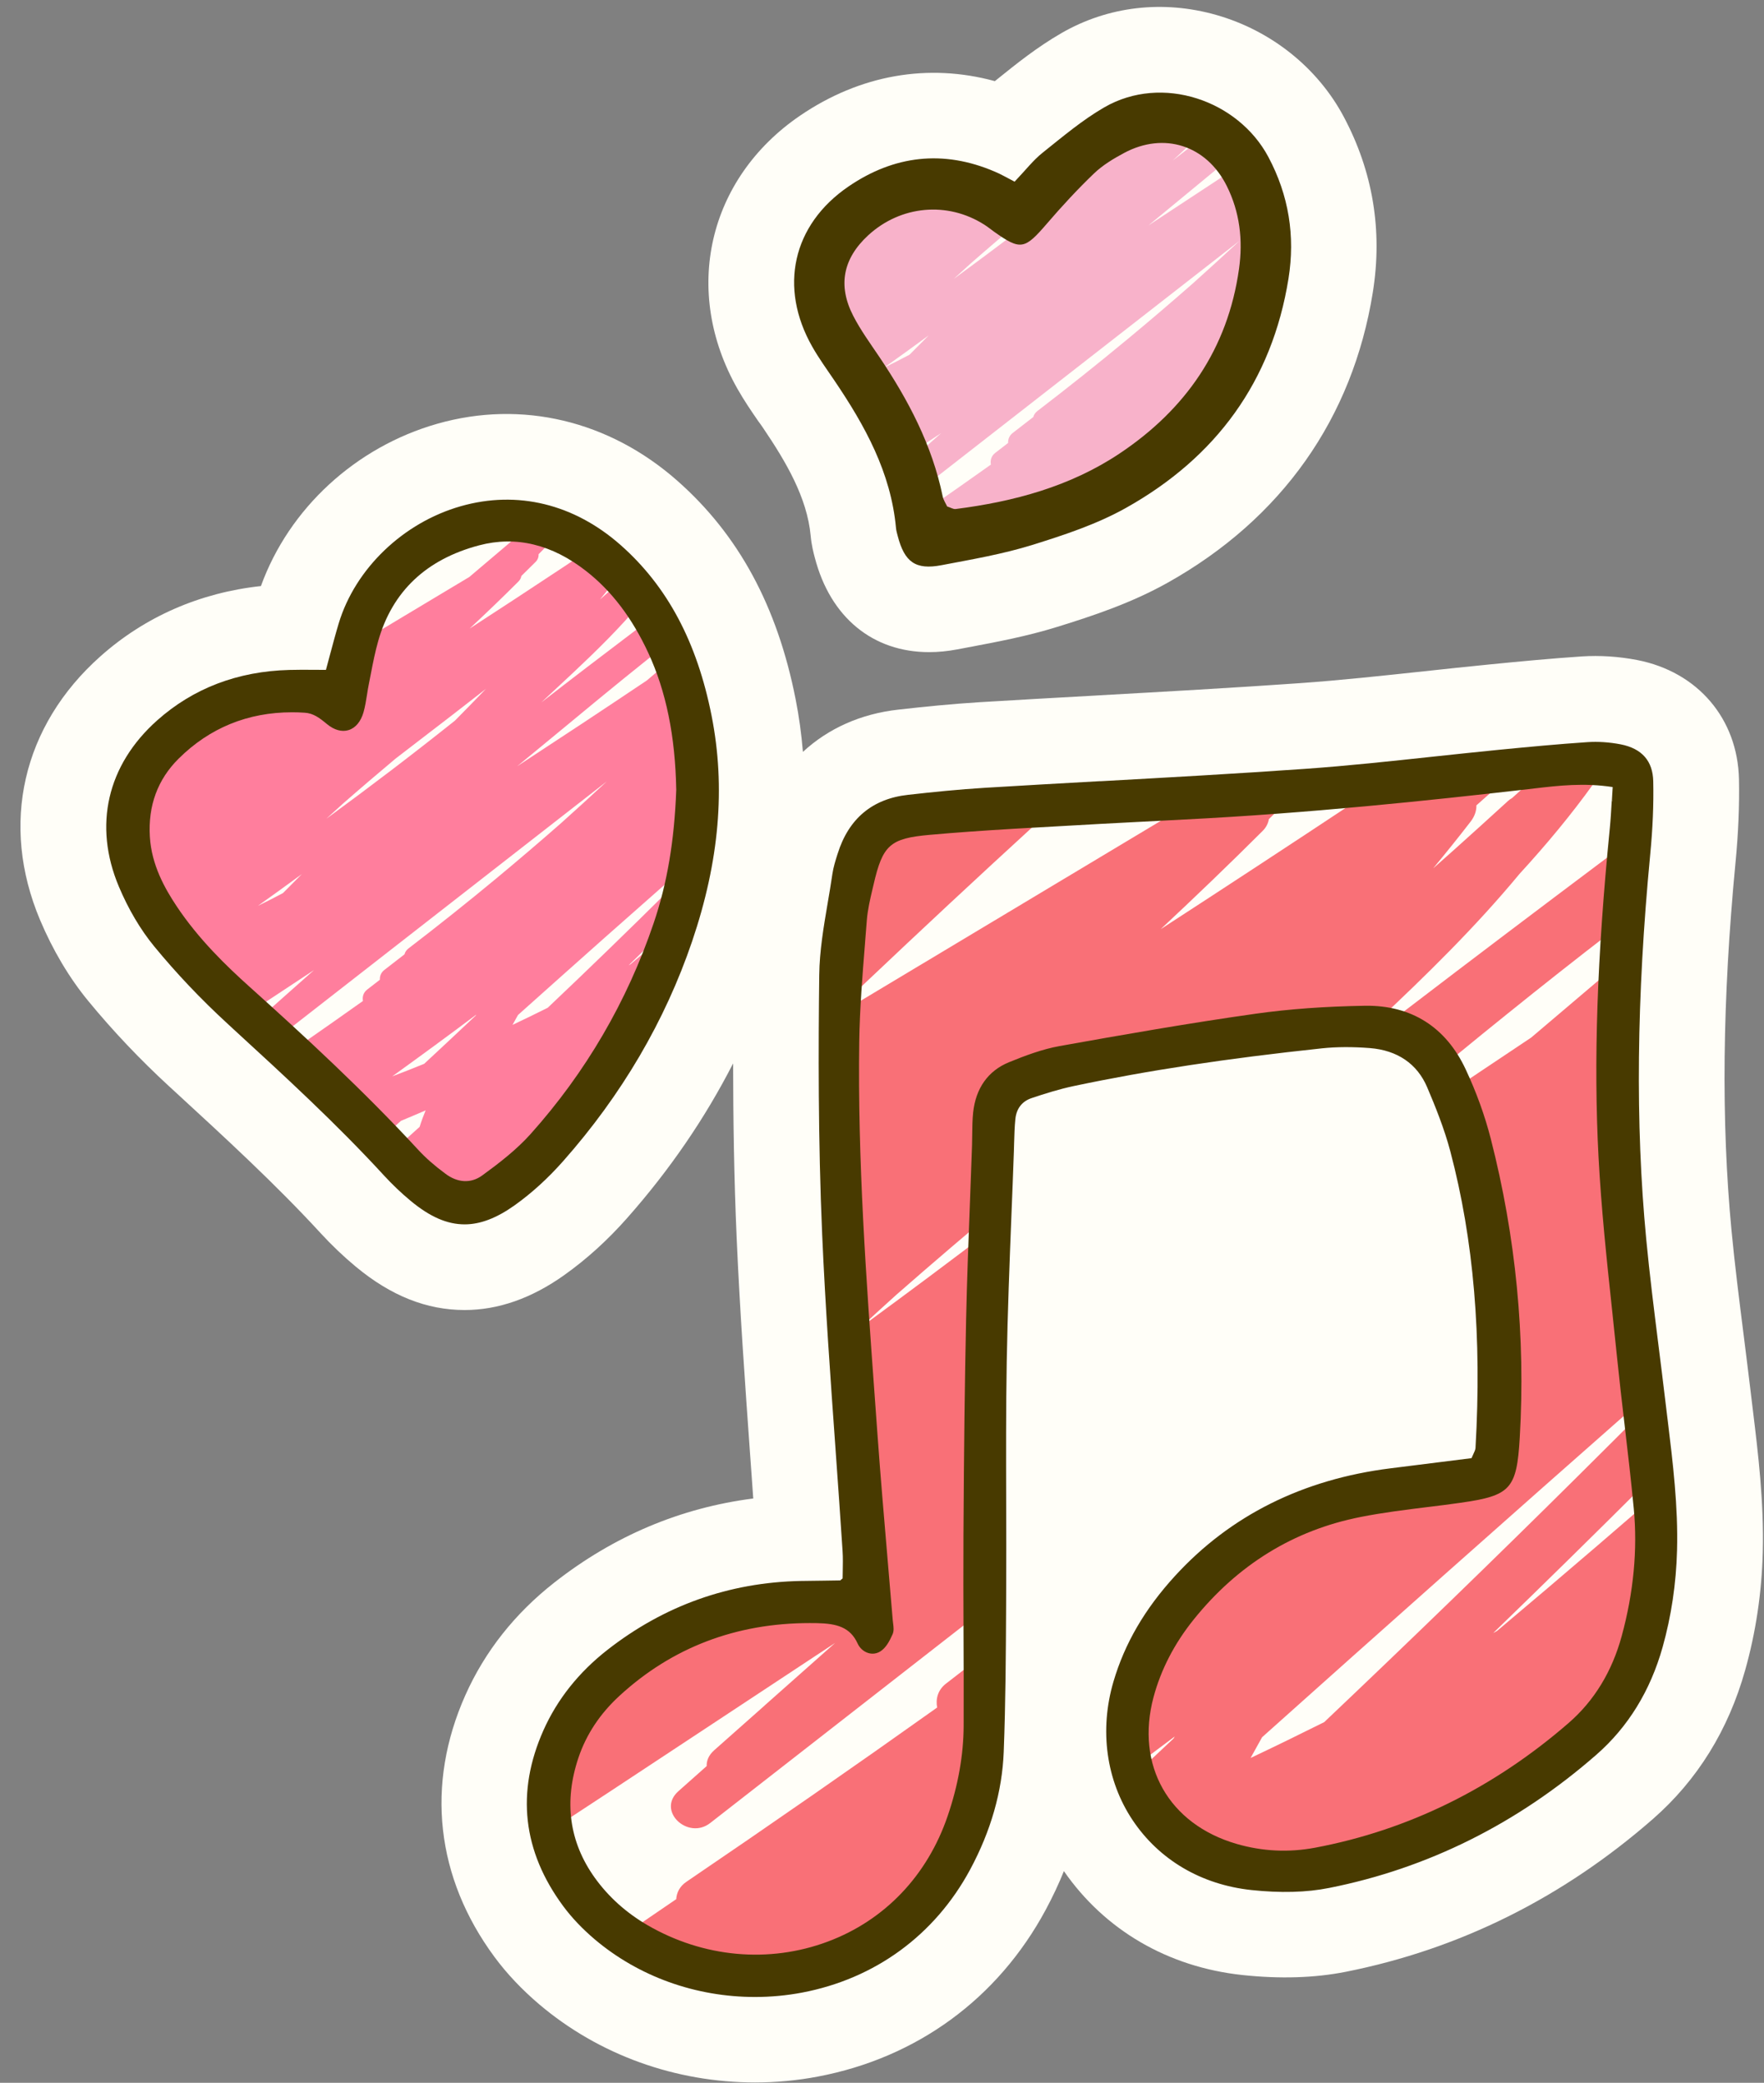
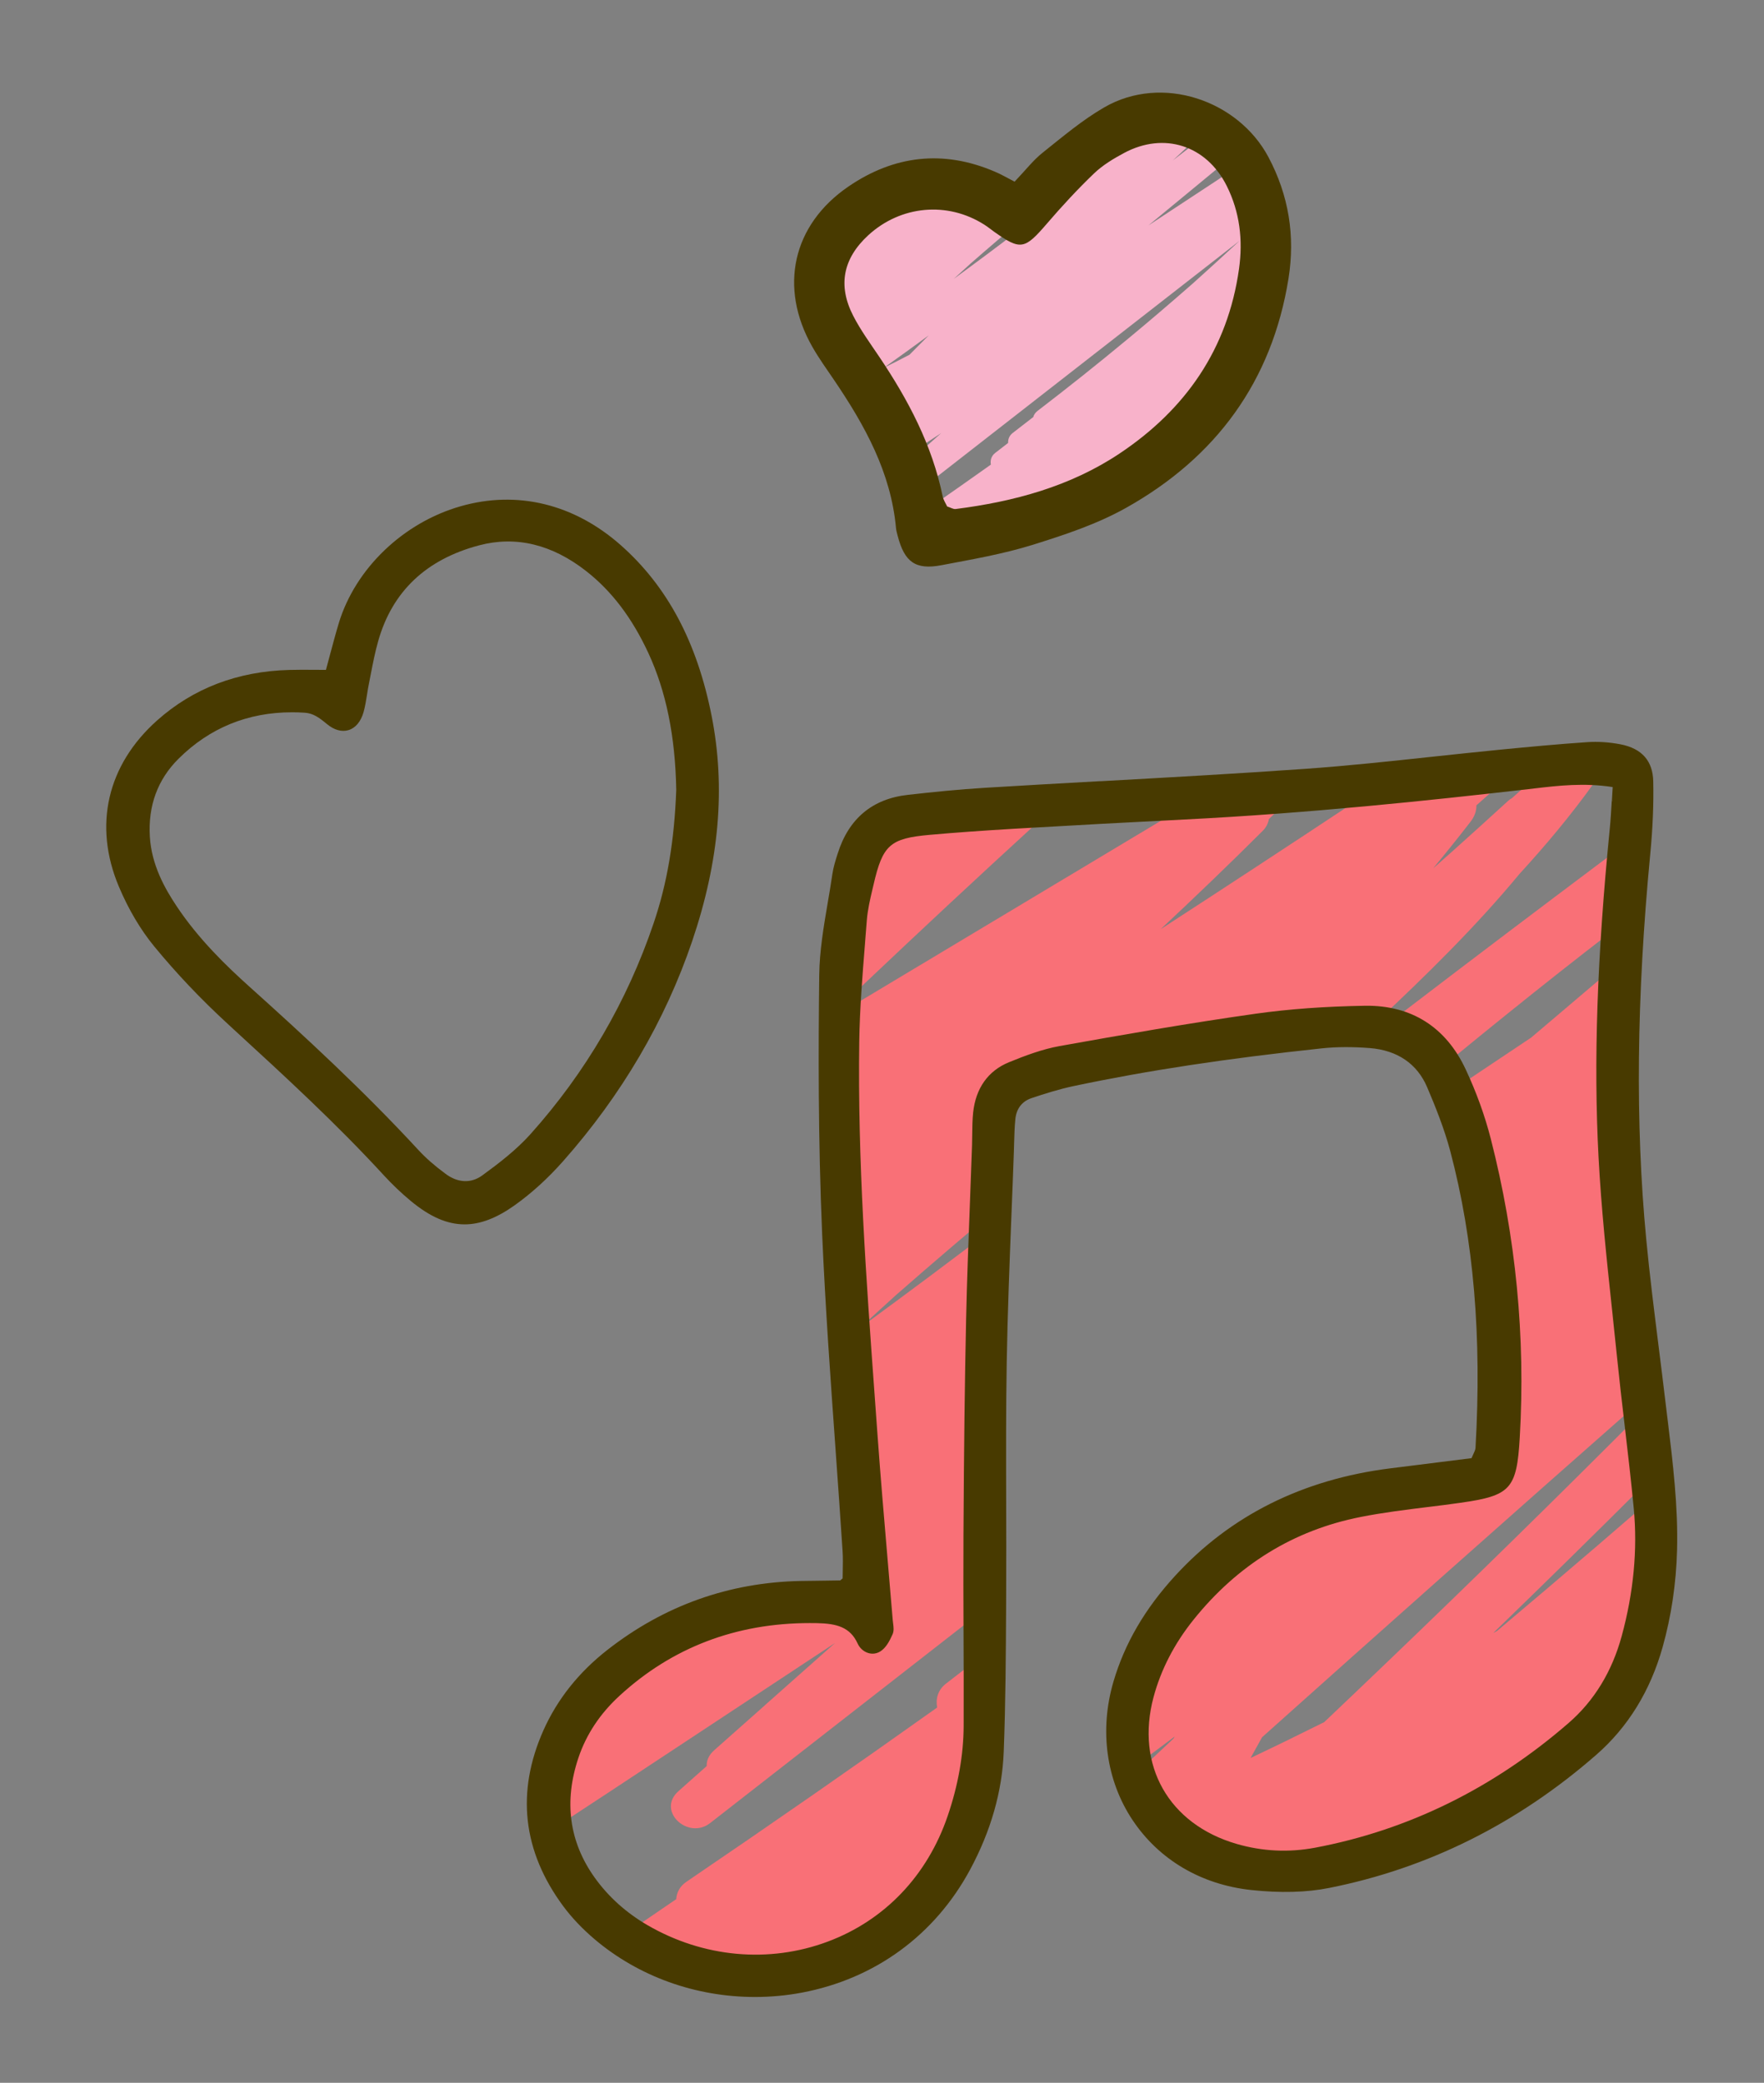
<svg xmlns="http://www.w3.org/2000/svg" xmlns:xlink="http://www.w3.org/1999/xlink" height="340.4" preserveAspectRatio="xMidYMid meet" version="1.0" viewBox="118.3 109.8 288.4 340.4" width="288.4" zoomAndPan="magnify">
  <rect x="118.3" y="109.8" width="288.4" height="340.4" fill="#808080" stroke="none" />
  <g>
    <g id="change1_1">
-       <path d="M243.1,179.8c3.68,5.44,7.17,11.33,7.74,17.58c0.14,1.55,0.47,2.77,0.64,3.43l0.03,0.11 c2.55,9.83,9.53,15.46,18.69,15.46c1.49,0,3.03-0.15,4.62-0.45l1.74-0.33c4.72-0.89,9.61-1.8,14.63-3.36 c5.84-1.81,12.05-3.87,18.02-7.21c18.64-10.45,30.24-26.86,33.54-47.48c1.61-10.08,0.01-19.73-4.77-28.69 c-4.27-8-11.84-14.04-20.77-16.6c-8.74-2.5-17.75-1.45-25.39,2.96c-3.98,2.3-7.38,5.03-10.37,7.44l-0.5,0.4 c-10.92-2.98-22.05-1.04-31.86,5.65c-15.08,10.3-19.29,28.65-10.23,44.62c1.14,2.01,2.36,3.78,3.43,5.33 C242.58,179.03,242.84,179.42,243.1,179.8z" fill="#fffef8" />
-     </g>
+       </g>
    <g id="change1_2">
-       <path d="M229.05,188.38c-11.16-9.85-25.46-13.25-39.24-9.33c-13.39,3.81-24.27,13.87-28.85,26.53 c-9.98,1.08-18.98,5.01-26.26,11.5c-12.75,11.35-16.43,27.45-9.86,43.05c2.07,4.92,4.79,9.5,7.88,13.25 c4.02,4.89,8.47,9.58,13.23,13.96l1.08,0.99c8.05,7.4,16.38,15.05,23.71,23.03c1.82,1.98,3.76,3.82,5.76,5.48 c5.74,4.75,11.56,7.06,17.77,7.06c5.49,0,10.96-1.92,16.28-5.71c3.65-2.59,7.11-5.73,10.29-9.33c6.94-7.84,12.73-16.3,17.32-25.27 c0.01,8.83,0.14,18.64,0.58,28.59c0.52,11.85,1.37,23.74,2.19,35.24l0.07,0.95c0.15,2.09,0.3,4.21,0.45,6.33 c-11.89,1.52-22.8,6.12-32.51,13.73c-6.47,5.07-11.37,11.27-14.56,18.42c0,0,0,0,0,0c-6.52,14.62-4.82,29.82,4.78,42.8 c2.02,2.73,4.48,5.33,7.31,7.73c9.71,8.23,22.25,12.76,35.29,12.76c3.43,0,6.88-0.32,10.24-0.96c16.2-3.06,29.42-12.72,37.24-27.21 c1.13-2.1,2.14-4.23,3-6.37c6.69,9.65,17.01,15.67,29.16,16.98c6.17,0.66,11.87,0.48,16.95-0.53 c18.56-3.69,35.45-12.09,50.19-24.97c7.25-6.34,12.33-14.52,15.08-24.32c1.74-6.17,2.71-12.65,2.88-19.28 c0.21-8.17-0.76-16.17-1.62-23.22l-0.4-3.32c-0.36-3.01-0.74-6.02-1.11-8.98c0-0.04-0.01-0.09-0.02-0.13l-0.01-0.11 c-0.7-5.53-1.42-11.26-1.95-16.79c-1.71-17.99-1.5-37.66,0.65-60.14c0.47-4.87,0.65-9.32,0.57-13.62 c-0.21-9.91-6.74-17.57-16.64-19.5c-2.99-0.58-6.12-0.78-9.04-0.59c-4.96,0.33-9.93,0.8-15,1.3c-3.61,0.35-7.26,0.75-10.83,1.13 c-6.74,0.72-13.71,1.48-20.45,1.95c-10.84,0.76-21.95,1.38-32.69,1.98l-0.64,0.04c-6.17,0.34-12.56,0.7-18.84,1.08 c-4.58,0.28-9.09,0.74-13.27,1.21c-6.18,0.68-11.51,3.09-15.64,6.91c-0.24-2.89-0.63-5.77-1.2-8.64 C245.38,208.88,239.06,197.21,229.05,188.38z" fill="#fffef8" />
-     </g>
+       </g>
    <g>
      <g>
        <defs>
          <g id="change2_2">
            <path d="M298.71,191.24c0,0,19.2-7.89,22.97-26.06 s3.43-41.83-14.74-37.03c-18.17,4.8-15.09,15.43-18.86,16.11c-3.77,0.69-13.03-3.77-18.86-3.77c-5.83,0-24,7.54-17.83,18.86 c6.17,11.31,15.43,24,16.46,29.83c1.03,5.83,1.71,8.23,1.71,8.23L298.71,191.24z" id="a" />
          </g>
        </defs>
        <clipPath id="b">
          <use overflow="visible" xlink:actuate="onLoad" xlink:href="#a" xlink:show="embed" xlink:type="simple" />
        </clipPath>
        <g id="change3_1">
          <path clip-path="url(#b)" d="M386.28,131.33 c1.46-1.74-0.87-4.19-2.53-2.53c-1.03,1.03-2.07,2.04-3.1,3.07c-0.31,0.06-0.63,0.22-0.93,0.52 c-6.74,6.72-13.54,13.38-20.36,20.01c-0.58-0.79-1.84-1.13-2.76-0.32c-10.45,9.3-20.96,18.55-31.67,27.55 c-0.1,0.06-0.21,0.11-0.31,0.17c8.12-7.86,16.13-15.83,23.99-23.93c2.27-2.34,4.51-4.73,6.6-7.23c3.72-4.09,7.18-8.42,9.79-13.32 c0.98-1.83-1.29-3.5-2.82-2.17c-3.94,3.43-7.87,6.87-11.8,10.31c1.26-1.42-0.55-3.87-2.25-2.73c-0.42,0.28-0.84,0.57-1.27,0.85 c-0.34,0.04-0.69,0.18-1.01,0.45c-0.54,0.44-1.08,0.88-1.62,1.32c-1.99,1.34-3.99,2.67-5.98,4.01c1.89-1.89,3.79-3.77,5.7-5.63 c3.1-3.01,6.23-5.97,9.38-8.93c2.62-2.4,5.22-4.81,7.79-7.26c0.36-0.34,0.52-0.72,0.55-1.1c0.77-0.72,1.54-1.44,2.31-2.17 c1.68-1.59-0.85-4.1-2.53-2.53c-1.16,1.07-2.31,2.15-3.47,3.23c-0.19,0.08-0.38,0.19-0.56,0.36c-0.62,0.57-1.24,1.15-1.85,1.72 c0.85-1.15,1.64-2.33,2.34-3.56c0.26-0.46,0.27-0.96,0.13-1.4c3.06-3.15,6.09-6.33,9.09-9.54c0.18-0.19,0.3-0.41,0.37-0.63 c0.83-0.88,1.66-1.75,2.48-2.63c1.32-1.42-0.45-4.06-2.17-2.82c-7.4,5.35-14.86,10.61-22.38,15.8c-0.52-0.89-1.83-1.4-2.88-0.52 c-4.98,4.19-9.94,8.4-14.9,12.61c-7.17,4.81-14.37,9.56-21.6,14.29c4.55-3.73,9.07-7.49,13.6-11.22 c5.41-4.45,10.86-8.84,16.45-13.07c0.98-0.73,1.96-1.47,2.94-2.2c0.4-0.3,0.63-0.69,0.72-1.1c0.13-0.1,0.25-0.19,0.38-0.29 c0.98-0.73,1.96-1.47,2.94-2.2c0.6-0.45,0.81-1.09,0.76-1.69c0.7-0.52,1.4-1.05,2.1-1.57c1.82-1.36,0.05-4.47-1.81-3.1 c-0.91,0.67-1.82,1.35-2.72,2.04c-10.5,7.85-20.99,15.72-31.35,23.76c1.74-1.61,3.47-3.23,5.2-4.85 c4.02-3.77,7.96-7.62,11.47-11.86c2.1-2.3,4.11-4.69,5.93-7.23c1.23-1.72-1.38-3.49-2.82-2.17c-1.23,1.12-2.47,2.24-3.71,3.35 c-0.11,0.06-0.22,0.14-0.33,0.23c-1.45,1.33-2.91,2.64-4.37,3.95c-0.53,0.47-1.06,0.95-1.6,1.42c1.01-1.23,2.01-2.47,2.99-3.73 c0.33-0.43,0.47-0.88,0.46-1.29c1.72-1.52,3.43-3.04,5.12-4.59c0.37-0.34,0.52-0.75,0.52-1.16c0.78-0.7,1.56-1.39,2.33-2.1 c1.48-1.36-0.47-3.97-2.17-2.82c-10.25,6.95-20.59,13.79-30.98,20.53c2.75-2.57,5.47-5.18,8.14-7.84 c0.28-0.28,0.43-0.6,0.49-0.93c0.79-0.77,1.58-1.55,2.37-2.33c0.39-0.39,0.53-0.85,0.51-1.3c0.8-0.8,1.59-1.61,2.37-2.43 c0.25-0.27,0.4-0.55,0.48-0.82c0.8-0.8,1.6-1.61,2.38-2.44c1.61-1.7-0.79-4-2.53-2.53c-4.75,4-9.49,8-14.22,12.02 c-8.98,5.38-17.96,10.77-26.94,16.15c4.49-4.28,9-8.53,13.56-12.73c5.19-4.79,10.43-9.54,15.7-14.24 c0.41-0.37,0.58-0.8,0.57-1.21c0.76-0.68,1.52-1.37,2.28-2.05c0.98-0.88,0.58-2.07-0.26-2.66c0.21-1.38-1.27-2.95-2.62-1.91 c-8.14,6.27-16.36,12.42-24.66,18.47c4.64-3.67,9.28-7.35,13.92-11.02c0.28-0.22,0.43-0.5,0.5-0.79 c1.18-0.93,2.35-1.86,3.53-2.79c0.48-0.38,0.62-0.91,0.53-1.42c0.78-0.61,1.55-1.23,2.33-1.84c1.58-1.25-0.55-4.05-2.17-2.82 c-7.72,5.88-15.31,11.91-22.81,18.05c-2.55,2.02-5.11,4.05-7.66,6.07c2.74-2.63,5.5-5.24,8.27-7.84 c4.47-4.18,8.99-8.31,13.54-12.41c0.42-0.38,0.59-0.8,0.59-1.2c0.76-0.68,1.51-1.38,2.27-2.06c1.74-1.57-0.78-3.96-2.53-2.53 c-0.63,0.51-1.26,1.02-1.89,1.53c0.12-1.38-1.72-2.64-3.08-1.46c-16.86,14.67-33.72,29.34-50.58,44 c-4.81,4.18-9.61,8.36-14.42,12.54c-0.13,0.11-0.23,0.23-0.31,0.35c-1.24,1.08-2.48,2.16-3.72,3.24 c-0.46,0.4-0.62,0.86-0.59,1.29c-0.75,0.66-1.51,1.31-2.26,1.97c-1.76,1.53,0.77,3.96,2.53,2.53 c6.27-5.07,12.54-10.14,18.81-15.22c-1.99,2.13-3.98,4.27-5.96,6.41c-1.77,1.4-3.54,2.8-5.31,4.2c-0.3,0.23-0.46,0.52-0.53,0.81 c-1.17,0.92-2.33,1.85-3.5,2.77c-0.5,0.39-0.64,0.92-0.54,1.43c-0.77,0.61-1.54,1.22-2.31,1.83c-0.84,0.66-0.66,1.71-0.06,2.39 c-3.08,3.43-6.15,6.88-9.2,10.34c-0.06,0.07-0.11,0.14-0.16,0.22c-0.9,1.02-1.8,2.03-2.7,3.05c-1.3,1.47,0.35,3.91,2.17,2.82 c4.88-2.93,9.76-5.85,14.65-8.78c-0.56,0.45-1.12,0.91-1.68,1.36c-1.8,1.45,0.75,3.97,2.53,2.53c3.25-2.62,6.48-5.25,9.71-7.89 c-1.54,2.06-3.01,4.17-4.42,6.32c-1,1.53,0.95,3.34,2.45,2.45c0.43-0.25,0.85-0.5,1.27-0.75c0.3-0.06,0.6-0.21,0.88-0.46 c0.07-0.06,0.13-0.12,0.2-0.18c5.64-3.33,11.26-6.7,16.87-10.09c-1.14,1.17-2.27,2.35-3.39,3.54c-1.45,1.31-2.9,2.64-4.34,3.97 c-6.01,5.58-11.83,11.37-17.34,17.44c-0.15,0.16-0.25,0.34-0.33,0.53c-0.85,0.91-1.69,1.82-2.53,2.74 c-1.29,1.42,0.44,4.07,2.17,2.82c5.62-4.05,11.22-8.12,16.81-12.21c-0.05,0.09-0.09,0.19-0.12,0.28 c-0.82,0.86-1.65,1.72-2.46,2.59c-1.35,1.44,0.4,3.95,2.17,2.82c3.94-2.52,7.85-5.08,11.74-7.69c-0.09,0.27-0.17,0.55-0.25,0.83 c-0.32,1.19,0.89,2.75,2.2,2.2c0.95-0.39,1.9-0.8,2.84-1.22c-0.62,0.54-1.25,1.09-1.87,1.63c-0.37,0.32-0.53,0.71-0.54,1.1 c-0.37,0.37-0.73,0.73-1.1,1.1c-0.41,0.35-0.81,0.71-1.22,1.06c-0.2,0.18-0.34,0.38-0.43,0.59c-4.67,4.68-9.33,9.36-14,14.04 c-0.29,0.29-0.45,0.6-0.51,0.91c-0.78,0.78-1.56,1.57-2.34,2.35c-1.65,1.65,0.8,4.02,2.53,2.53c6.73-5.79,14.28-10.52,21.67-15.4 c5.98-3.94,11.96-7.89,17.94-11.83c-1.87,1.66-3.74,3.31-5.6,4.97c-0.02,0.01-0.03,0.03-0.04,0.04 c-1.33,1.18-2.66,2.36-3.99,3.54c-0.44,0.39-0.61,0.84-0.6,1.26c-0.75,0.67-1.51,1.34-2.26,2.01c-1.76,1.57,0.77,3.91,2.53,2.53 c19.58-15.26,39.16-30.52,58.74-45.78c-2.53,2.36-5.1,4.69-7.68,7.01c-3.53,3.09-7.09,6.14-10.71,9.13 c-4.81,3.99-9.7,7.88-14.66,11.68c-0.36,0.28-0.58,0.62-0.68,0.99c-1.12,0.87-2.23,1.74-3.36,2.6c-0.57,0.44-0.78,1.04-0.75,1.63 c-0.7,0.54-1.4,1.09-2.11,1.63c-0.66,0.51-0.84,1.24-0.71,1.91c-6.61,4.7-13.28,9.33-20,13.89c-0.53,0.36-0.77,0.87-0.8,1.38 c-1.08,0.74-2.15,1.47-3.23,2.21c-0.7,0.47-0.9,1.19-0.78,1.84c-0.69,0.47-1.39,0.95-2.08,1.42c-1.9,1.29-0.12,4.39,1.81,3.1 c0.57-0.38,1.13-0.76,1.7-1.14c-0.53,0.41-1.05,0.83-1.57,1.24c-1.6,1.26,0.48,3.91,2.17,2.82c1.82-1.17,3.64-2.36,5.46-3.54 c-0.08,0.27-0.1,0.55-0.07,0.82c-0.69,0.48-1.38,0.97-2.07,1.45c-1.58,1.1-0.68,3.9,1.38,3.28c4.54-1.38,9.04-2.89,13.48-4.52 c-4.23,3.87-8.46,7.74-12.7,11.6c-0.39,0.36-0.56,0.77-0.56,1.17c-0.76,0.7-1.53,1.39-2.29,2.09c-1.71,1.56,0.83,4.09,2.53,2.53 c1.21-1.11,2.43-2.21,3.64-3.31c0.13-0.07,0.27-0.16,0.39-0.27c6.62-6.05,13.27-12.07,19.92-18.08c1.38-0.57,2.75-1.15,4.12-1.74 c-0.38,0.9-0.72,1.82-1,2.74c-2.51,2.27-5.03,4.54-7.56,6.79c-0.38,0.34-0.53,0.76-0.53,1.18c-0.78,0.69-1.55,1.39-2.33,2.08 c-1.5,1.33,0.5,4.01,2.17,2.82c2.58-1.85,5.14-3.72,7.69-5.61c0.02,0.09,0.03,0.18,0.05,0.28c0.23,1.11,1.7,1.67,2.63,1.07 c0.29-0.19,0.57-0.38,0.86-0.56c-1.81,1.79-3.55,3.65-5.15,5.62c-2.86,3.05-5.44,6.33-7.43,10.05c-0.66,1.23,0.14,2.37,1.19,2.6 c-0.07,0.06-0.13,0.12-0.2,0.17c-1.51,1.33,0.51,4.02,2.17,2.82c11.54-8.34,23.09-16.68,34.63-25.02 c-3.73,4.04-7.47,8.06-11.25,12.05c-0.21,0.22-0.35,0.46-0.44,0.69c-0.81,0.86-1.61,1.72-2.42,2.57 c-1.62,1.72,0.77,3.94,2.53,2.53c13.5-10.73,27.01-21.48,39.83-33.01c4.17-3.66,8.27-7.39,12.29-11.23 c4.28-4.09,8.45-8.29,12.49-12.62c0.18-0.2,0.31-0.42,0.38-0.65c0.83-0.87,1.66-1.74,2.48-2.61c1.32-1.42-0.45-4.06-2.17-2.81 c-7.2,5.2-14.39,10.4-21.59,15.6c3.97-4.54,7.9-9.1,11.81-13.68c3.09-3.63,6.15-7.28,9.21-10.94c1.91-1.77,3.83-3.54,5.74-5.32 c0.34-0.31,0.49-0.7,0.51-1.09c0.78-0.72,1.57-1.45,2.35-2.17c1.46-1.36-0.5-4.03-2.17-2.82c-3.5,2.55-7.03,5.07-10.58,7.56 c4.47-4.69,8.83-9.49,13.06-14.4C382.1,136.21,384.21,133.79,386.28,131.33z M348.28,172.19c-4.34,3.97-8.69,7.92-13.05,11.87 c2.17-2.24,4.3-4.51,6.38-6.82c1-0.87,1.99-1.75,2.97-2.64C345.82,173.81,347.05,173.01,348.28,172.19z M344.87,180.91 c-1.66,1.92-3.33,3.82-5,5.73c-1.8,2.04-3.61,4.08-5.42,6.11c-4.42,3.19-8.84,6.38-13.25,9.58 C329.12,195.22,337.01,188.08,344.87,180.91z M336.5,161.19c2.39-2.11,4.79-4.21,7.19-6.31c-4.08,4.2-8.23,8.34-12.38,12.46 c-6.65,6.59-13.37,13.11-20.17,19.55c-1.95,0.97-3.9,1.93-5.87,2.86c0.3-0.55,0.61-1.1,0.92-1.65 c4.82-4.31,9.65-8.61,14.48-12.91C325.94,170.51,331.21,165.84,336.5,161.19z M285.22,198.31c4.7-3.38,9.37-6.8,14-10.28 c-0.03,0.05-0.07,0.11-0.1,0.16c-2.85,2.69-5.71,5.36-8.57,8.03C288.78,196.94,287,197.63,285.22,198.31z M330.35,203.67 c1.44-1.59,2.88-3.19,4.32-4.79c3.23-2.33,6.45-4.66,9.68-6.99C339.74,195.88,335.06,199.8,330.35,203.67z M246.02,145.58 c-1.01,0.84-2.02,1.68-3.04,2.52c-4.58,2.74-9.16,5.49-13.74,8.23c-3.87,2.32-7.75,4.64-11.62,6.97c1-1.11,2.01-2.21,3.02-3.32 c0.58,0.25,1.29,0.2,1.91-0.34c2.48-2.15,4.95-4.3,7.43-6.45c10.35-6.9,20.57-13.97,30.69-21.19c-0.2,0.18-0.4,0.36-0.6,0.54 C255.26,136.76,250.55,141.07,246.02,145.58z M277.02,152.84c2.89-2.53,5.81-5.02,8.75-7.48c3.08-2.36,6.16-4.72,9.24-7.1 c1.95-1.5,3.89-3.01,5.83-4.52c-1.71,1.78-3.44,3.55-5.18,5.3c-7.03,5.59-14.17,11.04-21.43,16.34 C275.16,154.53,276.09,153.68,277.02,152.84z M267,167.77c-1.38,0.73-2.77,1.44-4.17,2.12c2.45-1.74,4.89-3.5,7.31-5.28 C269.1,165.67,268.05,166.72,267,167.77z" fill="#f8b2ca" />
        </g>
      </g>
      <g>
        <defs>
          <g id="change2_1">
-             <path d="M174.23,223.4c0,0-39.09-7.71-33.94,28.8 c0,0,20.31,29.06,36.51,39.34c16.2,10.29,13.37,23.91,30.6,6.69s30.09-51.43,22.89-77.14c-7.2-25.71-38.31-33.69-48.6-16.97 S174.23,223.4,174.23,223.4z" id="c" />
-           </g>
+             </g>
        </defs>
        <clipPath id="d">
          <use overflow="visible" xlink:actuate="onLoad" xlink:href="#c" xlink:show="embed" xlink:type="simple" />
        </clipPath>
        <g id="change4_1">
          <path clip-path="url(#d)" d="M281.55,220.02 c1.43-1.71-0.86-4.11-2.49-2.49c-1.01,1.01-2.03,2-3.04,3.01c-0.31,0.06-0.62,0.22-0.91,0.51c-6.61,6.59-13.28,13.12-19.97,19.63 c-0.57-0.78-1.8-1.11-2.7-0.31c-10.25,9.12-20.56,18.19-31.06,27.02c-0.1,0.06-0.2,0.11-0.3,0.17 c7.96-7.71,15.82-15.52,23.53-23.47c2.23-2.29,4.42-4.64,6.47-7.09c3.65-4.01,7.04-8.26,9.6-13.06c0.96-1.8-1.26-3.44-2.76-2.13 c-3.86,3.36-7.72,6.74-11.58,10.11c1.23-1.39-0.54-3.8-2.2-2.68c-0.41,0.28-0.83,0.55-1.24,0.83c-0.33,0.04-0.67,0.18-0.99,0.44 c-0.53,0.43-1.06,0.86-1.59,1.29c-1.96,1.31-3.91,2.62-5.87,3.93c1.85-1.86,3.71-3.7,5.59-5.52c3.04-2.95,6.11-5.86,9.2-8.76 c2.57-2.35,5.12-4.72,7.64-7.12c0.35-0.33,0.51-0.71,0.54-1.07c0.76-0.71,1.51-1.41,2.26-2.13c1.65-1.56-0.83-4.02-2.49-2.49 c-1.13,1.05-2.27,2.11-3.4,3.16c-0.19,0.08-0.38,0.19-0.55,0.35c-0.61,0.56-1.21,1.13-1.82,1.69c0.83-1.12,1.6-2.29,2.3-3.5 c0.26-0.45,0.27-0.94,0.12-1.37c3-3.09,5.98-6.21,8.91-9.36c0.18-0.19,0.29-0.4,0.37-0.62c0.81-0.86,1.63-1.71,2.44-2.58 c1.29-1.39-0.44-3.98-2.13-2.76c-7.26,5.25-14.58,10.41-21.95,15.5c-0.51-0.87-1.8-1.37-2.82-0.51 c-4.88,4.11-9.75,8.24-14.61,12.37c-7.03,4.72-14.1,9.38-21.18,14.01c4.47-3.66,8.9-7.35,13.34-11 c5.31-4.36,10.65-8.67,16.13-12.82c0.96-0.72,1.92-1.44,2.89-2.16c0.4-0.3,0.62-0.68,0.7-1.07c0.12-0.09,0.24-0.19,0.37-0.28 c0.96-0.72,1.92-1.44,2.89-2.16c0.59-0.44,0.79-1.07,0.74-1.66c0.69-0.51,1.37-1.03,2.06-1.54c1.79-1.34,0.05-4.38-1.77-3.04 c-0.89,0.66-1.78,1.33-2.67,2c-10.3,7.7-20.59,15.42-30.75,23.31c1.7-1.58,3.41-3.17,5.1-4.76c3.94-3.7,7.81-7.48,11.25-11.63 c2.06-2.25,4.03-4.6,5.82-7.09c1.21-1.69-1.35-3.42-2.76-2.13c-1.21,1.1-2.42,2.2-3.64,3.29c-0.11,0.06-0.22,0.14-0.32,0.23 c-1.42,1.3-2.85,2.59-4.29,3.88c-0.52,0.46-1.04,0.93-1.57,1.39c0.99-1.21,1.97-2.42,2.93-3.66c0.33-0.42,0.46-0.86,0.45-1.27 c1.69-1.49,3.37-2.98,5.02-4.5c0.36-0.33,0.51-0.73,0.51-1.14c0.76-0.69,1.53-1.37,2.29-2.06c1.45-1.33-0.46-3.89-2.13-2.76 c-10.06,6.82-20.19,13.53-30.38,20.14c2.7-2.52,5.37-5.08,7.98-7.69c0.28-0.28,0.43-0.59,0.48-0.91 c0.78-0.76,1.55-1.52,2.32-2.29c0.38-0.38,0.52-0.83,0.5-1.27c0.78-0.78,1.56-1.58,2.32-2.38c0.25-0.26,0.4-0.54,0.47-0.81 c0.79-0.79,1.57-1.58,2.33-2.39c1.58-1.67-0.77-3.93-2.49-2.49c-4.66,3.92-9.31,7.84-13.95,11.79 c-8.81,5.28-17.62,10.56-26.43,15.84c4.4-4.2,8.83-8.36,13.3-12.49c5.09-4.7,10.23-9.36,15.4-13.97 c0.41-0.36,0.57-0.78,0.56-1.19c0.75-0.67,1.49-1.34,2.24-2.01c0.96-0.86,0.57-2.03-0.26-2.61c0.2-1.35-1.25-2.89-2.57-1.87 c-7.98,6.14-16.05,12.18-24.19,18.11c4.55-3.6,9.1-7.21,13.65-10.81c0.28-0.22,0.43-0.49,0.49-0.77 c1.15-0.91,2.31-1.83,3.46-2.74c0.47-0.37,0.61-0.89,0.52-1.39c0.76-0.6,1.52-1.2,2.28-1.81c1.55-1.23-0.54-3.97-2.13-2.76 c-7.57,5.76-15.01,11.68-22.37,17.71c-2.51,1.98-5.01,3.97-7.52,5.95c2.69-2.58,5.39-5.14,8.11-7.69 c4.39-4.1,8.82-8.15,13.28-12.17c0.41-0.37,0.58-0.78,0.58-1.18c0.74-0.67,1.48-1.35,2.23-2.02c1.71-1.54-0.76-3.88-2.49-2.49 c-0.62,0.5-1.24,1-1.86,1.5c0.12-1.35-1.69-2.59-3.03-1.43c-16.54,14.39-33.07,28.77-49.61,43.16c-4.71,4.1-9.43,8.2-14.14,12.3 c-0.13,0.11-0.23,0.23-0.31,0.34c-1.22,1.06-2.43,2.12-3.65,3.17c-0.45,0.39-0.61,0.84-0.58,1.27c-0.74,0.64-1.48,1.29-2.22,1.93 c-1.73,1.5,0.76,3.88,2.49,2.49c6.15-4.97,12.3-9.95,18.45-14.92c-1.96,2.09-3.9,4.19-5.84,6.29c-1.73,1.37-3.47,2.75-5.2,4.12 c-0.29,0.23-0.45,0.51-0.52,0.8c-1.14,0.91-2.29,1.81-3.43,2.72c-0.49,0.39-0.63,0.91-0.53,1.4c-0.76,0.6-1.51,1.2-2.27,1.8 c-0.82,0.65-0.65,1.67-0.06,2.34c-3.02,3.37-6.03,6.74-9.02,10.14c-0.06,0.07-0.11,0.14-0.16,0.21c-0.88,1-1.77,1.99-2.65,2.99 c-1.27,1.45,0.34,3.83,2.13,2.76c4.79-2.87,9.58-5.74,14.37-8.61c-0.55,0.44-1.1,0.89-1.65,1.33c-1.76,1.42,0.74,3.89,2.49,2.49 c3.18-2.57,6.36-5.15,9.52-7.74c-1.51,2.02-2.95,4.09-4.33,6.2c-0.98,1.5,0.93,3.27,2.41,2.41c0.42-0.25,0.83-0.49,1.25-0.74 c0.29-0.06,0.59-0.2,0.87-0.45c0.06-0.06,0.13-0.12,0.19-0.17c5.53-3.27,11.05-6.57,16.55-9.89c-1.11,1.15-2.22,2.31-3.32,3.47 c-1.43,1.29-2.85,2.59-4.25,3.9c-5.89,5.48-11.6,11.15-17.01,17.1c-0.14,0.16-0.25,0.33-0.32,0.52 c-0.83,0.89-1.66,1.78-2.48,2.68c-1.27,1.4,0.43,3.99,2.13,2.76c5.51-3.97,11-7.96,16.49-11.97c-0.05,0.09-0.09,0.18-0.12,0.28 c-0.81,0.84-1.62,1.68-2.41,2.54c-1.32,1.41,0.39,3.87,2.13,2.76c3.87-2.47,7.7-4.99,11.52-7.54c-0.09,0.27-0.17,0.54-0.24,0.81 c-0.32,1.17,0.87,2.69,2.16,2.16c0.93-0.39,1.86-0.79,2.78-1.2c-0.61,0.53-1.22,1.07-1.84,1.6c-0.36,0.31-0.52,0.69-0.53,1.08 c-0.36,0.36-0.72,0.72-1.08,1.08c-0.4,0.35-0.8,0.69-1.2,1.04c-0.2,0.17-0.33,0.37-0.42,0.58c-4.58,4.59-9.15,9.18-13.73,13.77 c-0.28,0.29-0.44,0.59-0.5,0.9c-0.77,0.77-1.53,1.54-2.3,2.3c-1.62,1.62,0.79,3.95,2.49,2.49c6.6-5.68,14.01-10.32,21.26-15.1 c5.86-3.87,11.73-7.74,17.59-11.61c-1.83,1.62-3.67,3.25-5.49,4.87c-0.02,0.01-0.03,0.03-0.04,0.04 c-1.3,1.16-2.61,2.31-3.91,3.47c-0.43,0.39-0.6,0.82-0.58,1.23c-0.74,0.66-1.48,1.31-2.22,1.97c-1.73,1.54,0.75,3.84,2.49,2.49 c19.2-14.97,38.41-29.93,57.61-44.9c-2.49,2.32-5,4.6-7.53,6.87c-3.46,3.03-6.96,6.02-10.5,8.96 c-4.72,3.91-9.51,7.73-14.38,11.46c-0.35,0.27-0.57,0.61-0.66,0.97c-1.09,0.85-2.19,1.7-3.29,2.55c-0.56,0.43-0.76,1.02-0.73,1.6 c-0.69,0.53-1.38,1.07-2.07,1.6c-0.65,0.5-0.82,1.22-0.7,1.87c-6.49,4.61-13.03,9.15-19.61,13.62c-0.52,0.36-0.76,0.85-0.79,1.35 c-1.06,0.72-2.11,1.45-3.17,2.16c-0.68,0.46-0.88,1.17-0.76,1.81c-0.68,0.46-1.36,0.93-2.04,1.39c-1.86,1.26-0.11,4.3,1.77,3.04 c0.56-0.37,1.11-0.74,1.67-1.12c-0.51,0.41-1.03,0.81-1.54,1.22c-1.57,1.23,0.47,3.83,2.13,2.76c1.79-1.15,3.57-2.31,5.35-3.47 c-0.08,0.26-0.1,0.54-0.07,0.81c-0.68,0.48-1.35,0.95-2.03,1.43c-1.55,1.08-0.67,3.83,1.35,3.21c4.46-1.35,8.86-2.84,13.22-4.43 c-4.15,3.8-8.3,7.59-12.46,11.38c-0.39,0.35-0.55,0.76-0.55,1.15c-0.75,0.68-1.5,1.37-2.25,2.05c-1.68,1.53,0.82,4.01,2.49,2.49 c1.19-1.08,2.38-2.16,3.57-3.25c0.13-0.07,0.26-0.16,0.39-0.27c6.5-5.93,13.01-11.84,19.54-17.74c1.35-0.56,2.7-1.13,4.04-1.71 c-0.37,0.89-0.7,1.78-0.98,2.69c-2.47,2.23-4.94,4.45-7.42,6.66c-0.37,0.33-0.52,0.74-0.52,1.16c-0.76,0.68-1.52,1.36-2.28,2.04 c-1.47,1.31,0.49,3.93,2.13,2.76c2.53-1.81,5.04-3.65,7.54-5.51c0.02,0.09,0.03,0.18,0.05,0.27c0.23,1.09,1.67,1.64,2.58,1.05 c0.28-0.18,0.56-0.37,0.84-0.55c-1.78,1.76-3.49,3.58-5.05,5.51c-2.8,2.99-5.33,6.21-7.29,9.86c-0.65,1.21,0.13,2.33,1.17,2.55 c-0.06,0.06-0.13,0.11-0.19,0.17c-1.48,1.3,0.5,3.94,2.13,2.76c11.32-8.18,22.64-16.36,33.97-24.54 c-3.66,3.96-7.33,7.9-11.03,11.82c-0.21,0.22-0.35,0.45-0.43,0.68c-0.79,0.84-1.58,1.69-2.37,2.52 c-1.59,1.69,0.75,3.86,2.49,2.49c13.24-10.52,26.49-21.06,39.06-32.38c4.09-3.59,8.11-7.25,12.05-11.01 c4.2-4.01,8.29-8.13,12.25-12.38c0.18-0.19,0.3-0.41,0.37-0.64c0.81-0.85,1.63-1.7,2.43-2.56c1.3-1.39-0.44-3.98-2.13-2.76 c-7.06,5.1-14.12,10.2-21.18,15.3c3.89-4.45,7.75-8.92,11.58-13.42c3.03-3.56,6.04-7.14,9.03-10.73 c1.88-1.74,3.75-3.47,5.63-5.21c0.33-0.31,0.48-0.68,0.5-1.07c0.77-0.71,1.54-1.42,2.3-2.13c1.43-1.33-0.49-3.95-2.13-2.76 c-3.43,2.5-6.9,4.97-10.38,7.41c4.39-4.6,8.66-9.31,12.81-14.12C277.45,224.81,279.52,222.43,281.55,220.02z M244.28,260.1 c-4.25,3.89-8.53,7.77-12.79,11.65c2.12-2.2,4.22-4.42,6.26-6.69c0.98-0.86,1.95-1.72,2.92-2.59 C241.87,261.69,243.08,260.89,244.28,260.1z M240.94,268.65c-1.63,1.88-3.27,3.75-4.9,5.62c-1.76,2-3.54,4-5.32,6 c-4.33,3.13-8.67,6.26-13,9.39C225.49,282.68,233.22,275.68,240.94,268.65z M232.73,249.3c2.35-2.07,4.7-4.13,7.05-6.19 c-4,4.12-8.07,8.18-12.15,12.22c-6.52,6.47-13.12,12.86-19.78,19.17c-1.91,0.95-3.83,1.89-5.76,2.8c0.3-0.54,0.6-1.08,0.9-1.62 c4.73-4.23,9.46-8.45,14.2-12.66C222.37,258.44,227.54,253.87,232.73,249.3z M182.43,285.71c4.61-3.32,9.19-6.67,13.73-10.08 c-0.03,0.05-0.07,0.11-0.1,0.16c-2.79,2.64-5.6,5.25-8.41,7.87C185.92,284.37,184.18,285.05,182.43,285.71z M226.69,290.97 c1.42-1.56,2.83-3.13,4.24-4.7c3.16-2.29,6.33-4.57,9.49-6.86C235.91,283.33,231.32,287.18,226.69,290.97z M143.98,233.99 c-0.99,0.82-1.98,1.65-2.98,2.47c-4.49,2.69-8.98,5.38-13.47,8.08c-3.8,2.28-7.6,4.56-11.4,6.83c0.98-1.09,1.97-2.17,2.96-3.26 c0.57,0.24,1.26,0.2,1.87-0.33c2.43-2.11,4.86-4.22,7.29-6.33c10.15-6.76,20.18-13.7,30.1-20.78c-0.2,0.18-0.39,0.36-0.59,0.53 C153.05,225.35,148.42,229.57,143.98,233.99z M174.39,241.12c2.83-2.48,5.7-4.92,8.58-7.34c3.02-2.31,6.04-4.63,9.06-6.96 c1.91-1.47,3.82-2.96,5.72-4.44c-1.68,1.75-3.38,3.48-5.08,5.2c-6.89,5.49-13.9,10.83-21.02,16.03 C172.56,242.78,173.48,241.94,174.39,241.12z M164.56,255.76c-1.35,0.72-2.71,1.41-4.09,2.08c2.4-1.71,4.79-3.43,7.17-5.18 C166.62,253.7,165.59,254.73,164.56,255.76z" fill="#ff7e9d" />
        </g>
      </g>
      <g>
        <defs>
          <g id="change2_3">
            <path d="M260.03,371.69c0,0-56.57-2.4-51.09,35.31 s48.69,22.29,48.69,22.29s25.71-8.57,21.94-53.14c-3.77-44.57,2.74-85.37,2.74-85.37s-3.09-8.57,25.03-9.26 c28.18-3.73,45.6-12.21,50.23,10.41s5.06,57.39,5.06,57.39s-54.94,3.69-58.89,40.54c-3.94,36.86,45.94,26.4,48.86,19.89 c0,0,34.03-10.97,35.83-39.26c1.8-28.29-9.26-87.17-5.14-106.46c4.11-19.29,0.51-28.8,0.51-28.8l-120.09,7.97 c0,0-9.51,1.29-8.49,29.31C256.26,300.54,260.03,371.69,260.03,371.69z" id="e" />
          </g>
        </defs>
        <clipPath id="f">
          <use overflow="visible" xlink:actuate="onLoad" xlink:href="#e" xlink:show="embed" xlink:type="simple" />
        </clipPath>
        <g id="change5_1">
          <path clip-path="url(#f)" d="M488.89,277.3 c3-3.57-1.79-8.59-5.2-5.2c-2.11,2.11-4.25,4.19-6.36,6.29c-0.65,0.12-1.3,0.45-1.91,1.06c-13.82,13.78-27.76,27.44-41.76,41.04 c-1.2-1.63-3.77-2.32-5.65-0.65c-21.43,19.07-42.98,38.04-64.95,56.5c-0.21,0.12-0.42,0.23-0.63,0.35 c16.65-16.12,33.07-32.46,49.2-49.08c4.65-4.79,9.24-9.69,13.53-14.82c7.64-8.38,14.72-17.27,20.08-27.31 c2.01-3.76-2.64-7.19-5.77-4.45c-8.08,7.04-16.14,14.09-24.2,21.14c2.58-2.91-1.13-7.94-4.61-5.6c-0.86,0.58-1.73,1.16-2.59,1.74 c-0.7,0.08-1.41,0.37-2.07,0.91c-1.1,0.9-2.21,1.8-3.32,2.7c-4.09,2.74-8.18,5.48-12.26,8.22c3.87-3.88,7.77-7.73,11.69-11.55 c6.35-6.17,12.78-12.25,19.23-18.31c5.37-4.92,10.7-9.87,15.98-14.89c0.73-0.7,1.07-1.48,1.12-2.25 c1.58-1.48,3.16-2.96,4.73-4.45c3.44-3.27-1.73-8.41-5.2-5.2c-2.37,2.2-4.74,4.41-7.12,6.62c-0.4,0.17-0.79,0.39-1.15,0.74 c-1.27,1.17-2.53,2.36-3.8,3.53c1.74-2.35,3.35-4.78,4.8-7.31c0.53-0.94,0.56-1.96,0.26-2.87c6.27-6.47,12.5-12.98,18.64-19.57 c0.37-0.39,0.61-0.84,0.76-1.3c1.7-1.8,3.41-3.59,5.09-5.4c2.7-2.9-0.92-8.33-4.45-5.77c-15.17,10.98-30.49,21.77-45.9,32.41 c-1.07-1.83-3.76-2.87-5.9-1.07c-10.21,8.6-20.39,17.22-30.56,25.87c-14.7,9.86-29.48,19.61-44.29,29.3 c9.34-7.65,18.61-15.37,27.89-23c11.1-9.12,22.28-18.14,33.73-26.8c2.01-1.5,4.02-3.01,6.03-4.51c0.83-0.62,1.29-1.42,1.47-2.25 c0.26-0.2,0.51-0.4,0.77-0.59c2.01-1.5,4.02-3.01,6.03-4.51c1.23-0.92,1.66-2.23,1.55-3.47c1.44-1.07,2.87-2.15,4.31-3.22 c3.74-2.79,0.11-9.17-3.71-6.35c-1.87,1.38-3.73,2.78-5.59,4.18c-21.53,16.1-43.05,32.24-64.29,48.74 c3.56-3.31,7.12-6.62,10.67-9.95c8.25-7.73,16.32-15.63,23.52-24.32c4.32-4.71,8.42-9.61,12.16-14.83 c2.53-3.53-2.83-7.15-5.77-4.45c-2.52,2.31-5.06,4.59-7.6,6.88c-0.23,0.13-0.46,0.28-0.67,0.48c-2.97,2.72-5.96,5.42-8.96,8.11 c-1.09,0.97-2.18,1.94-3.28,2.91c2.08-2.52,4.13-5.06,6.13-7.65c0.68-0.88,0.96-1.8,0.94-2.65c3.53-3.11,7.04-6.24,10.51-9.41 c0.75-0.69,1.07-1.53,1.07-2.38c1.6-1.43,3.2-2.86,4.78-4.31c3.04-2.78-0.97-8.14-4.45-5.77 c-21.03,14.26-42.22,28.28-63.53,42.11c5.64-5.27,11.22-10.62,16.69-16.08c0.58-0.58,0.89-1.24,1-1.91 c1.62-1.59,3.25-3.18,4.86-4.78c0.8-0.8,1.09-1.75,1.04-2.66c1.64-1.64,3.26-3.29,4.85-4.98c0.52-0.54,0.83-1.12,0.98-1.69 c1.64-1.65,3.27-3.31,4.87-5c3.3-3.49-1.62-8.21-5.2-5.2c-9.73,8.2-19.47,16.4-29.17,24.65c-18.42,11.04-36.84,22.08-55.26,33.12 c9.2-8.78,18.46-17.49,27.81-26.12c10.65-9.83,21.39-19.57,32.21-29.21c0.85-0.76,1.19-1.64,1.17-2.48 c1.56-1.4,3.11-2.81,4.68-4.21c2.01-1.8,1.19-4.25-0.54-5.45c0.42-2.82-2.61-6.04-5.38-3.92 c-16.69,12.85-33.56,25.46-50.58,37.87c9.52-7.54,19.03-15.07,28.55-22.61c0.58-0.46,0.89-1.02,1.03-1.62 c2.41-1.91,4.83-3.82,7.24-5.73c0.99-0.78,1.27-1.86,1.08-2.91c1.59-1.26,3.18-2.52,4.77-3.78c3.24-2.56-1.13-8.31-4.45-5.77 c-15.83,12.05-31.39,24.43-46.78,37.02c-5.24,4.15-10.48,8.3-15.72,12.44c5.62-5.39,11.27-10.76,16.96-16.07 c9.18-8.57,18.44-17.05,27.78-25.44c0.86-0.77,1.21-1.64,1.2-2.47c1.55-1.4,3.1-2.82,4.65-4.22c3.58-3.21-1.59-8.12-5.2-5.2 c-1.3,1.05-2.59,2.1-3.89,3.14c0.24-2.83-3.53-5.42-6.33-2.99c-34.58,30.08-69.16,60.16-103.74,90.24 c-9.86,8.57-19.71,17.15-29.57,25.72c-0.26,0.23-0.47,0.47-0.64,0.72c-2.54,2.21-5.08,4.42-7.63,6.64 c-0.94,0.82-1.28,1.76-1.21,2.65c-1.55,1.35-3.1,2.69-4.64,4.04c-3.61,3.14,1.58,8.12,5.2,5.2 c12.86-10.4,25.71-20.81,38.57-31.21c-4.09,4.37-8.16,8.75-12.22,13.14c-3.63,2.87-7.26,5.74-10.88,8.62 c-0.61,0.48-0.95,1.06-1.09,1.67c-2.39,1.9-4.79,3.79-7.18,5.69c-1.02,0.81-1.31,1.9-1.11,2.94c-1.58,1.25-3.16,2.5-4.74,3.75 c-1.72,1.36-1.36,3.5-0.13,4.9c-6.32,7.04-12.62,14.1-18.86,21.21c-0.13,0.14-0.22,0.29-0.32,0.44 c-1.84,2.08-3.69,4.16-5.53,6.25c-2.66,3.02,0.71,8.02,4.45,5.77c10.01-6,20.03-12,30.04-18c-1.15,0.93-2.29,1.86-3.44,2.79 c-3.68,2.97,1.55,8.14,5.2,5.2c6.66-5.37,13.29-10.77,19.91-16.18c-3.15,4.23-6.18,8.54-9.06,12.96 c-2.05,3.14,1.95,6.84,5.03,5.03c0.87-0.51,1.74-1.03,2.61-1.55c0.61-0.13,1.23-0.43,1.81-0.95c0.13-0.12,0.27-0.24,0.4-0.36 c11.57-6.84,23.1-13.73,34.6-20.69c-2.33,2.41-4.65,4.83-6.95,7.26c-2.98,2.69-5.95,5.41-8.9,8.14 c-12.32,11.45-24.25,23.31-35.56,35.76c-0.3,0.33-0.52,0.7-0.67,1.08c-1.74,1.86-3.47,3.73-5.19,5.61 c-2.65,2.92,0.9,8.34,4.45,5.77c11.52-8.3,23.01-16.65,34.47-25.04c-0.1,0.19-0.18,0.38-0.24,0.58c-1.69,1.76-3.38,3.52-5.05,5.3 c-2.76,2.95,0.81,8.1,4.45,5.77c8.09-5.17,16.11-10.43,24.08-15.76c-0.18,0.56-0.35,1.13-0.51,1.7 c-0.67,2.45,1.83,5.63,4.52,4.52c1.95-0.81,3.89-1.65,5.82-2.5c-1.28,1.11-2.56,2.23-3.84,3.34c-0.75,0.65-1.08,1.45-1.11,2.27 c-0.75,0.75-1.5,1.5-2.25,2.25c-0.83,0.72-1.67,1.45-2.5,2.17c-0.42,0.36-0.7,0.78-0.87,1.21c-9.57,9.6-19.14,19.2-28.72,28.8 c-0.6,0.6-0.93,1.24-1.05,1.88c-1.6,1.61-3.2,3.21-4.8,4.82c-3.38,3.39,1.65,8.25,5.2,5.2c13.8-11.87,29.29-21.58,44.45-31.58 c12.26-8.09,24.52-16.18,36.79-24.27c-3.83,3.4-7.67,6.79-11.49,10.19c-0.03,0.03-0.05,0.06-0.09,0.09 c-2.73,2.42-5.46,4.83-8.19,7.26c-0.91,0.81-1.26,1.72-1.22,2.58c-1.54,1.37-3.09,2.74-4.63,4.11c-3.61,3.22,1.57,8.03,5.2,5.2 c40.15-31.3,80.31-62.59,120.46-93.89c-5.2,4.85-10.46,9.63-15.75,14.37c-7.23,6.34-14.55,12.59-21.96,18.73 c-9.87,8.17-19.89,16.16-30.06,23.96c-0.74,0.57-1.18,1.28-1.39,2.02c-2.29,1.78-4.58,3.56-6.88,5.33 c-1.17,0.9-1.6,2.14-1.53,3.34c-1.44,1.12-2.88,2.24-4.33,3.35c-1.36,1.04-1.72,2.55-1.45,3.91 c-13.57,9.65-27.24,19.14-41.01,28.49c-1.09,0.74-1.59,1.78-1.65,2.83c-2.21,1.51-4.41,3.02-6.62,4.52 c-1.43,0.97-1.84,2.44-1.59,3.78c-1.42,0.97-2.84,1.95-4.27,2.91c-3.89,2.64-0.24,9,3.71,6.35c1.16-0.78,2.32-1.56,3.49-2.34 c-1.08,0.85-2.15,1.7-3.23,2.54c-3.29,2.58,0.97,8.01,4.45,5.77c3.74-2.4,7.47-4.83,11.19-7.27c-0.17,0.55-0.21,1.13-0.15,1.69 c-1.42,0.99-2.83,1.99-4.25,2.98c-3.23,2.27-1.4,8,2.83,6.72c9.32-2.83,18.53-5.94,27.65-9.27c-8.67,7.95-17.36,15.88-26.05,23.8 c-0.81,0.74-1.15,1.58-1.16,2.41c-1.57,1.43-3.13,2.86-4.7,4.28c-3.5,3.2,1.71,8.38,5.2,5.2c2.48-2.27,4.98-4.52,7.46-6.79 c0.28-0.15,0.55-0.33,0.81-0.56c13.59-12.4,27.21-24.75,40.86-37.09c2.82-1.17,5.64-2.36,8.45-3.57 c-0.78,1.85-1.47,3.72-2.05,5.62c-5.15,4.66-10.32,9.3-15.51,13.92c-0.78,0.69-1.09,1.55-1.08,2.42 c-1.59,1.42-3.18,2.85-4.77,4.27c-3.07,2.73,1.03,8.22,4.45,5.77c5.29-3.79,10.54-7.63,15.76-11.51c0.04,0.19,0.06,0.38,0.1,0.57 c0.47,2.27,3.49,3.43,5.4,2.2c0.59-0.38,1.18-0.77,1.77-1.16c-3.72,3.67-7.29,7.48-10.57,11.52 c-5.86,6.25-11.15,12.98-15.24,20.62c-1.35,2.52,0.28,4.87,2.45,5.34c-0.14,0.12-0.27,0.24-0.41,0.36 c-3.09,2.72,1.05,8.24,4.45,5.77c23.68-17.11,47.35-34.21,71.03-51.32c-7.65,8.28-15.33,16.53-23.07,24.72 c-0.43,0.46-0.73,0.94-0.9,1.41c-1.65,1.76-3.3,3.53-4.95,5.28c-3.33,3.52,1.57,8.08,5.2,5.2c27.68-22,55.39-44.05,81.68-67.71 c8.55-7.51,16.97-15.16,25.2-23.03c8.78-8.39,17.34-17.01,25.63-25.88c0.38-0.4,0.63-0.86,0.78-1.33c1.7-1.78,3.4-3.56,5.08-5.36 c2.71-2.9-0.92-8.32-4.45-5.77c-14.76,10.67-29.52,21.33-44.28,32c8.13-9.3,16.2-18.66,24.22-28.06 c6.34-7.44,12.62-14.93,18.88-22.44c3.93-3.63,7.85-7.26,11.77-10.9c0.69-0.64,1.01-1.43,1.04-2.23c1.6-1.49,3.21-2.97,4.81-4.46 c2.99-2.78-1.03-8.26-4.45-5.77c-7.18,5.23-14.42,10.39-21.7,15.5c9.17-9.62,18.1-19.46,26.79-29.52 C480.34,287.32,484.65,282.34,488.89,277.3z M410.97,361.11c-8.9,8.14-17.83,16.25-26.75,24.35c4.44-4.59,8.82-9.24,13.09-13.98 c2.04-1.79,4.07-3.59,6.1-5.41C405.93,364.43,408.45,362.78,410.97,361.11z M403.98,378.99c-3.4,3.93-6.83,7.84-10.25,11.76 c-3.69,4.19-7.4,8.37-11.12,12.54c-9.06,6.55-18.12,13.09-27.18,19.64C371.67,408.34,387.85,393.69,403.98,378.99z M386.81,338.54c4.91-4.32,9.83-8.63,14.75-12.94c-8.37,8.61-16.88,17.1-25.4,25.56c-13.63,13.52-27.43,26.88-41.36,40.09 c-3.99,1.99-8,3.95-12.04,5.86c0.62-1.13,1.25-2.26,1.88-3.39c9.88-8.84,19.78-17.66,29.7-26.47 C365.15,357.65,375.97,348.08,386.81,338.54z M281.65,414.68c9.64-6.94,19.22-13.94,28.71-21.08c-0.07,0.11-0.14,0.22-0.21,0.34 c-5.84,5.51-11.71,10.98-17.59,16.46C288.94,411.87,285.3,413.29,281.65,414.68z M374.19,425.67c2.96-3.27,5.91-6.55,8.86-9.83 c6.62-4.78,13.23-9.56,19.85-14.34C393.46,409.7,383.87,417.74,374.19,425.67z M201.24,306.52c-2.08,1.72-4.15,3.45-6.23,5.17 c-9.39,5.63-18.78,11.26-28.18,16.89c-7.95,4.76-15.89,9.53-23.84,14.29c2.06-2.28,4.13-4.54,6.19-6.81 c1.18,0.5,2.64,0.42,3.91-0.69c5.08-4.41,10.15-8.82,15.24-13.23c21.22-14.14,42.19-28.65,62.95-43.46 c-0.41,0.37-0.81,0.74-1.23,1.11C220.2,288.45,210.53,297.28,201.24,306.52z M264.83,321.42c5.92-5.19,11.91-10.29,17.94-15.34 c6.32-4.84,12.64-9.69,18.94-14.55c3.99-3.08,7.98-6.18,11.96-9.27c-3.51,3.65-7.06,7.27-10.62,10.88 c-14.42,11.47-29.07,22.65-43.95,33.52C261,324.89,262.91,323.15,264.83,321.42z M244.28,352.04c-2.83,1.5-5.67,2.95-8.55,4.36 c5.02-3.57,10.02-7.18,14.99-10.82C248.58,347.73,246.43,349.89,244.28,352.04z" fill="#f97077" />
        </g>
      </g>
      <g id="change6_1">
        <path d="M284.18,139.49c1.83-1.92,3.06-3.53,4.59-4.74c3.26-2.6,6.49-5.34,10.08-7.41c9.44-5.45,21.87-1.15,26.81,8.1 c3.35,6.28,4.41,12.93,3.3,19.88c-2.7,16.82-11.87,29.25-26.56,37.48c-4.76,2.67-10.09,4.43-15.33,6.06 c-4.82,1.5-9.86,2.36-14.84,3.31c-4.25,0.81-6.05-0.51-7.16-4.77c-0.11-0.43-0.24-0.86-0.28-1.29 c-0.83-9.11-5.1-16.78-10.09-24.15c-1.24-1.83-2.54-3.62-3.62-5.53c-5.47-9.65-3.24-19.88,5.94-26.15 c7.44-5.08,15.48-6.04,23.89-2.44C281.89,138.24,282.82,138.79,284.18,139.49z M273.15,192.57c0.57,0.18,1.01,0.47,1.39,0.42 c9.53-1.21,18.71-3.68,26.77-9.05c10.81-7.2,17.72-17.1,19.56-30.2c0.66-4.72,0.13-9.28-2.01-13.56 c-3.32-6.64-10.26-8.87-16.78-5.38c-1.74,0.93-3.5,1.99-4.92,3.35c-2.7,2.59-5.26,5.36-7.7,8.2c-3.64,4.23-4.29,4.4-8.62,1.33 c-0.54-0.38-1.05-0.81-1.61-1.16c-6.04-3.85-13.69-3.14-18.99,1.74c-4.1,3.78-5.01,8.18-2.44,13.17c1.21,2.35,2.79,4.51,4.27,6.71 c4.72,7.02,8.63,14.41,10.35,22.79C272.55,191.54,272.93,192.09,273.15,192.57z" fill="#483a00" />
      </g>
      <g fill="#483a00" id="change6_2">
        <path d="M298.11,237.47c-6.15,0.34-12.52,0.7-18.77,1.08c-4.28,0.26-8.58,0.7-12.58,1.15 c-5.83,0.64-9.71,3.88-11.51,9.62l-0.05,0.15c-0.32,1.02-0.65,2.06-0.81,3.16c-0.23,1.61-0.51,3.22-0.78,4.81 c-0.65,3.82-1.32,7.77-1.37,11.68c-0.14,11.59-0.2,26.9,0.48,42.47c0.51,11.71,1.36,23.56,2.18,35.01l0.03,0.45 c0.38,5.3,0.77,10.79,1.12,16.19c0.08,1.15,0.05,2.3,0.03,3.47c-0.01,0.36-0.01,0.71-0.02,1.05c-0.1,0.08-0.18,0.15-0.26,0.22 c-0.05,0.04-0.09,0.08-0.12,0.11c-1.1,0.02-2.21,0.04-3.31,0.05l-0.11,0c-1.02,0.01-2.03,0.02-3.05,0.04 c-11.73,0.23-22.37,4.03-31.65,11.3c-4.66,3.65-8.16,8.06-10.41,13.1c-4.5,10.1-3.41,19.78,3.25,28.77 c1.38,1.86,3.1,3.67,5.11,5.38c7.19,6.09,16.51,9.44,26.24,9.44c2.57,0,5.14-0.24,7.64-0.71c11.97-2.26,21.74-9.4,27.51-20.1 c3.4-6.31,5.25-12.79,5.5-19.25c0.31-8.01,0.35-16.14,0.39-24l0.01-2.54c0.03-4.69,0.01-9.46,0-14.07l0-0.36 c-0.02-7.43-0.04-15.11,0.09-22.71c0.14-8.02,0.46-16.17,0.77-24.06c0.14-3.47,0.28-6.93,0.4-10.4c0.02-0.45,0.03-0.9,0.04-1.4 c0.04-1.27,0.07-2.58,0.2-3.86c0.17-1.72,1.08-2.91,2.64-3.44c2.06-0.69,4.5-1.47,6.93-1.98c12.09-2.55,24.98-4.5,40.57-6.16 c2.37-0.25,5-0.26,7.83-0.04c4.49,0.36,7.72,2.57,9.35,6.38c1.32,3.1,2.81,6.78,3.79,10.48c3.83,14.47,5.17,30.34,4.12,48.51 c-0.02,0.27-0.17,0.61-0.38,1.05c-0.09,0.18-0.18,0.38-0.27,0.6l-13.24,1.66c-14.33,1.79-26.18,7.7-35.22,17.57 c-4.96,5.41-8.25,11.07-10.08,17.29c-2.33,7.92-1.19,16.17,3.13,22.64c4.33,6.48,11.22,10.54,19.4,11.42 c4.76,0.51,9.04,0.4,12.73-0.34c16.13-3.2,30.83-10.53,43.7-21.78c5.17-4.52,8.81-10.43,10.82-17.57 c1.42-5.06,2.22-10.39,2.36-15.85c0.19-7.13-0.68-14.27-1.52-21.17l-0.08-0.63c-0.11-0.91-0.22-1.82-0.33-2.73 c-0.35-2.98-0.73-5.95-1.1-8.92l-0.01-0.08c-0.71-5.67-1.45-11.54-2-17.32c-1.8-18.89-1.58-39.43,0.65-62.81 c0.42-4.33,0.58-8.25,0.5-11.99c-0.07-3.34-1.86-5.37-5.33-6.05c-1.82-0.35-3.69-0.48-5.43-0.36c-4.8,0.32-9.63,0.78-14.56,1.26 c-3.56,0.35-7.17,0.74-10.67,1.11c-6.88,0.74-13.99,1.51-21,2c-11.05,0.78-22.31,1.4-33.23,2.01L298.11,237.47z M381.81,240.66 c-0.1,1.66-0.18,3.1-0.32,4.52c-2.08,20.99-2.67,38.07-1.84,53.76c0.44,8.3,1.33,16.71,2.2,24.84l0.01,0.08 c0.26,2.49,0.53,4.97,0.78,7.46c0.39,3.8,0.83,7.64,1.27,11.36l0.01,0.09c0.52,4.46,1.06,9.06,1.49,13.6 c0.63,6.68-0.03,13.68-1.97,20.8c-1.58,5.8-4.49,10.58-8.67,14.21c-12.28,10.66-26.22,17.52-41.45,20.39 c-4.31,0.81-8.63,0.61-12.85-0.62c-11.09-3.22-16.55-12.85-13.58-23.97c1.2-4.48,3.39-8.74,6.53-12.65 c7.21-8.99,16.39-14.65,27.29-16.8c3.61-0.72,7.35-1.18,10.98-1.63l0.1-0.01c1.74-0.21,3.53-0.44,5.29-0.69 c8.21-1.16,9.2-2.25,9.69-10.68c0.96-16.39-0.64-32.83-4.75-48.85c-0.96-3.74-2.33-7.54-4.09-11.3 c-3.23-6.91-8.87-10.49-16.41-10.4c-6.64,0.11-12.5,0.54-17.91,1.3c-11.05,1.56-21.9,3.47-32.07,5.29 c-2.85,0.51-5.68,1.58-8.3,2.65c-3.4,1.4-5.42,4.24-5.84,8.23c-0.12,1.18-0.14,2.39-0.15,3.56l0,0.1 c-0.01,0.56-0.01,1.12-0.03,1.69c-0.1,3-0.22,6.01-0.33,9.01c-0.24,6.37-0.5,12.97-0.64,19.5c-0.22,10.16-0.35,21.01-0.43,35.17 c-0.03,5.45-0.01,11.12,0.01,16.12c0.02,4.67,0.04,9.96,0.02,15.06c-0.02,4.77-0.9,9.74-2.62,14.76 c-3.33,9.74-10.29,17.03-19.6,20.51c-9.6,3.59-20.34,2.61-29.47-2.69c-3.48-2.02-6.38-4.63-8.62-7.75 c-4.18-5.84-5.08-12.44-2.67-19.61c1.28-3.81,3.54-7.22,6.73-10.14c8.58-7.88,19.04-11.87,31.09-11.87c0.4,0,0.81,0,1.22,0.01 c3.18,0.07,5.39,0.65,6.61,3.34c0.33,0.73,0.97,1.31,1.72,1.54c0.67,0.21,1.37,0.12,1.97-0.25c0.93-0.57,1.52-1.69,2.02-2.81 c0.25-0.57,0.16-1.21,0.08-1.83c-0.02-0.15-0.04-0.29-0.05-0.43c-0.27-3.31-0.55-6.61-0.84-9.91 c-0.57-6.71-1.17-13.66-1.66-20.49l-0.46-6.35c-1.38-18.95-2.8-38.54-2.52-57.87c0.08-5.35,0.52-10.77,0.94-16.01l0.04-0.55 c0.09-1.09,0.18-2.17,0.26-3.26c0.13-1.67,0.52-3.36,0.91-5.01l0.18-0.76c1.5-6.54,2.7-7.6,9.18-8.18c4.27-0.38,8.81-0.7,13.88-1 c9.86-0.57,18.96-1.07,27.82-1.51c20.15-1.01,39.71-3.07,56.2-4.96l0.93-0.11c4.01-0.47,8.16-0.95,12.84-0.23 c-0.05,0.78-0.09,1.51-0.13,2.2l0.25,0.01L381.81,240.66z" />
        <path d="M181.05,301.88L181.05,301.88c1.39,1.51,2.86,2.91,4.38,4.17c3.17,2.63,5.98,3.85,8.84,3.85c0,0,0,0,0,0 c2.55,0,5.22-1.02,8.16-3.11c2.78-1.98,5.44-4.4,7.92-7.2c9.58-10.82,16.68-22.92,21.11-35.96c4.45-13.11,5.49-25.16,3.18-36.85 c-2.38-12.04-7.24-21.16-14.86-27.89c-7.62-6.73-16.91-8.99-26.14-6.36c-9.42,2.68-17.25,10.19-19.96,19.14 c-0.51,1.69-0.96,3.4-1.46,5.25l-0.06,0.22c-0.18,0.69-0.37,1.4-0.57,2.14c-0.6,0-1.17,0-1.71-0.01l-0.15,0 c-1.5-0.01-2.8-0.02-4.13,0.02c-8.45,0.22-15.71,3-21.6,8.24c-8.19,7.29-10.47,17.19-6.27,27.16c1.55,3.69,3.55,7.07,5.79,9.79 c3.61,4.39,7.61,8.61,11.89,12.54l1.07,0.99C164.76,285.6,173.31,293.45,181.05,301.88z M186.69,297.73 c-8.95-9.69-18.59-18.58-27.68-26.74c-3.62-3.25-8.24-7.68-11.86-13.13c-1.88-2.83-4.07-6.67-4.35-11.3 c-0.31-5.07,1.27-9.37,4.7-12.77c5.07-5.03,11.31-7.58,18.55-7.58c0.67,0,1.37,0.02,2.07,0.07c1.41,0.09,2.4,0.83,3.64,1.86 c1.17,0.97,2.42,1.32,3.53,0.98c1.14-0.35,2-1.39,2.44-2.91c0.27-0.95,0.42-1.92,0.58-2.92c0.09-0.56,0.17-1.12,0.29-1.68 c0.12-0.58,0.23-1.16,0.34-1.74c0.34-1.76,0.7-3.58,1.2-5.33c2.3-8.09,7.85-13.34,16.51-15.62c6-1.58,11.89-0.16,17.48,4.21 c4.17,3.26,7.49,7.63,10.15,13.35c2.92,6.29,4.42,13.62,4.58,22.4c-0.31,8.35-1.48,15.29-3.7,21.81 c-4.34,12.8-11.11,24.39-20.12,34.45c-2.3,2.57-5.16,4.77-7.91,6.77c-1.83,1.33-4.04,1.22-6.05-0.32 C189.29,300.27,187.86,299,186.69,297.73z" />
      </g>
    </g>
  </g>
</svg>